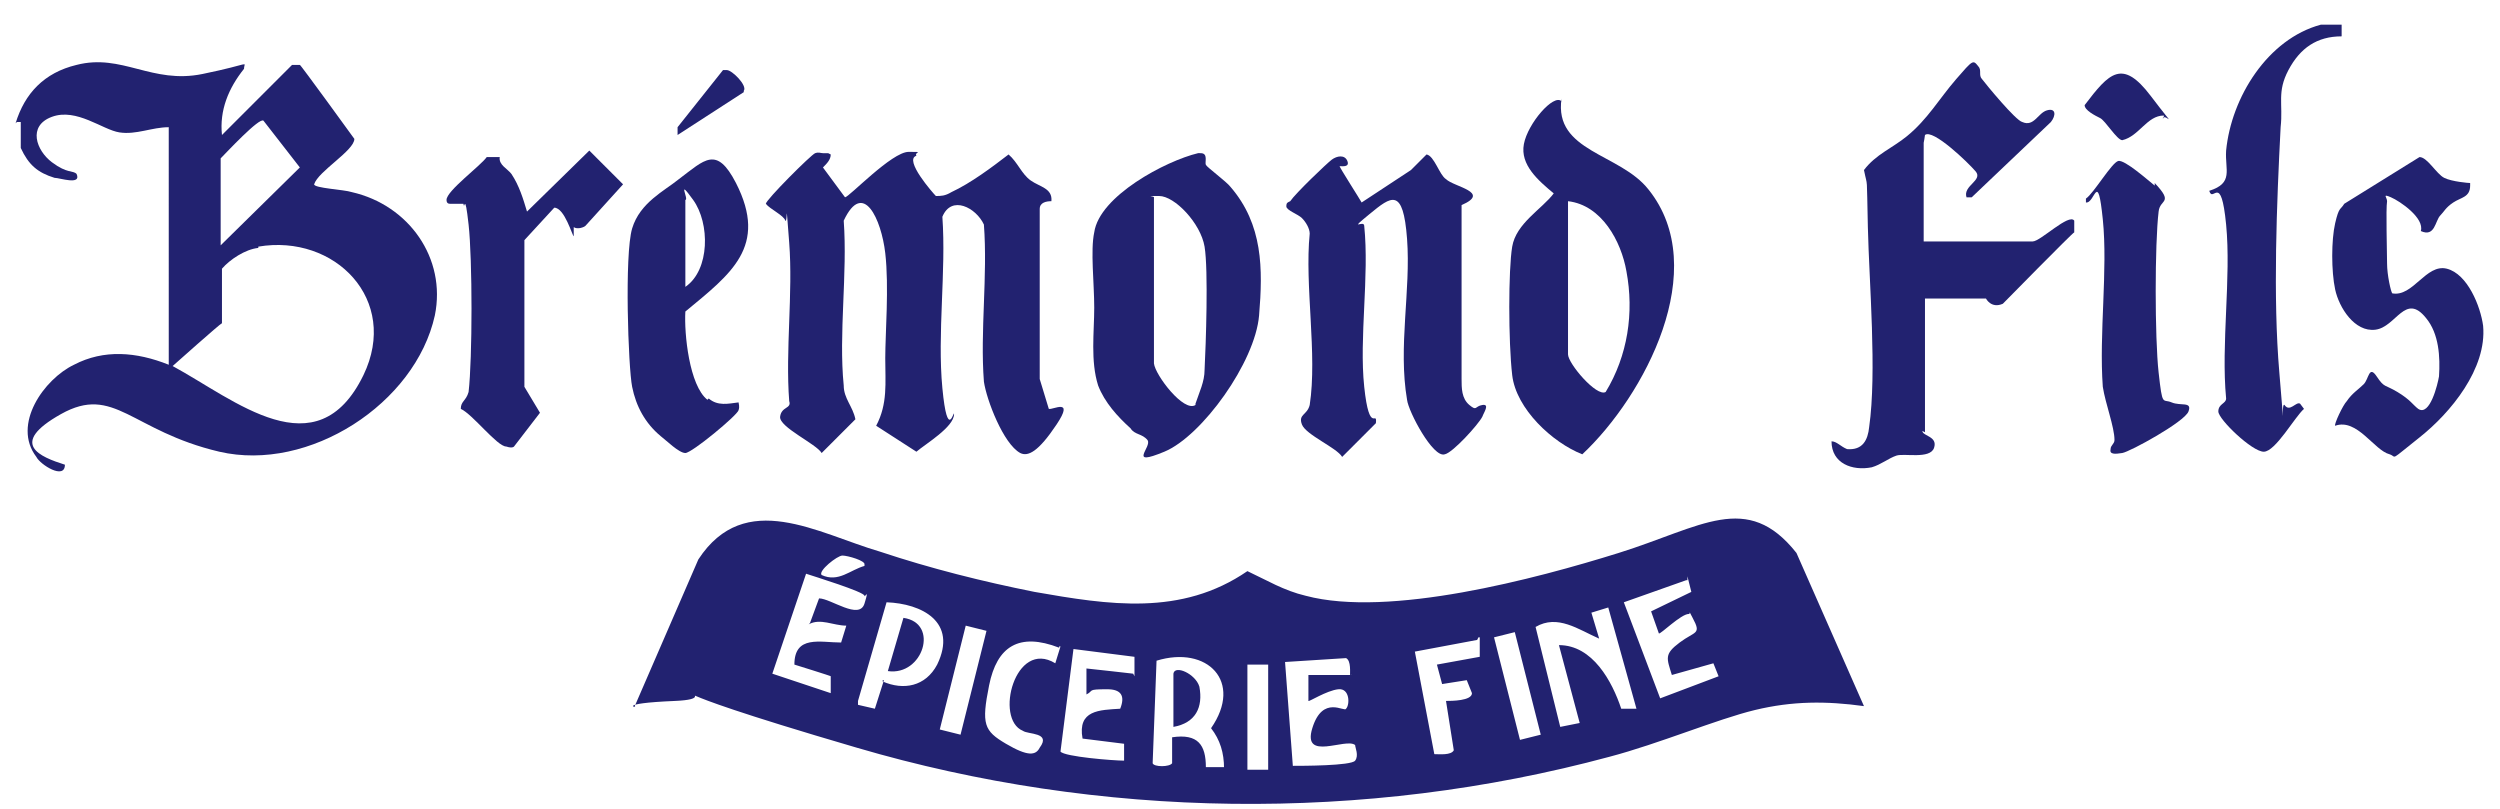
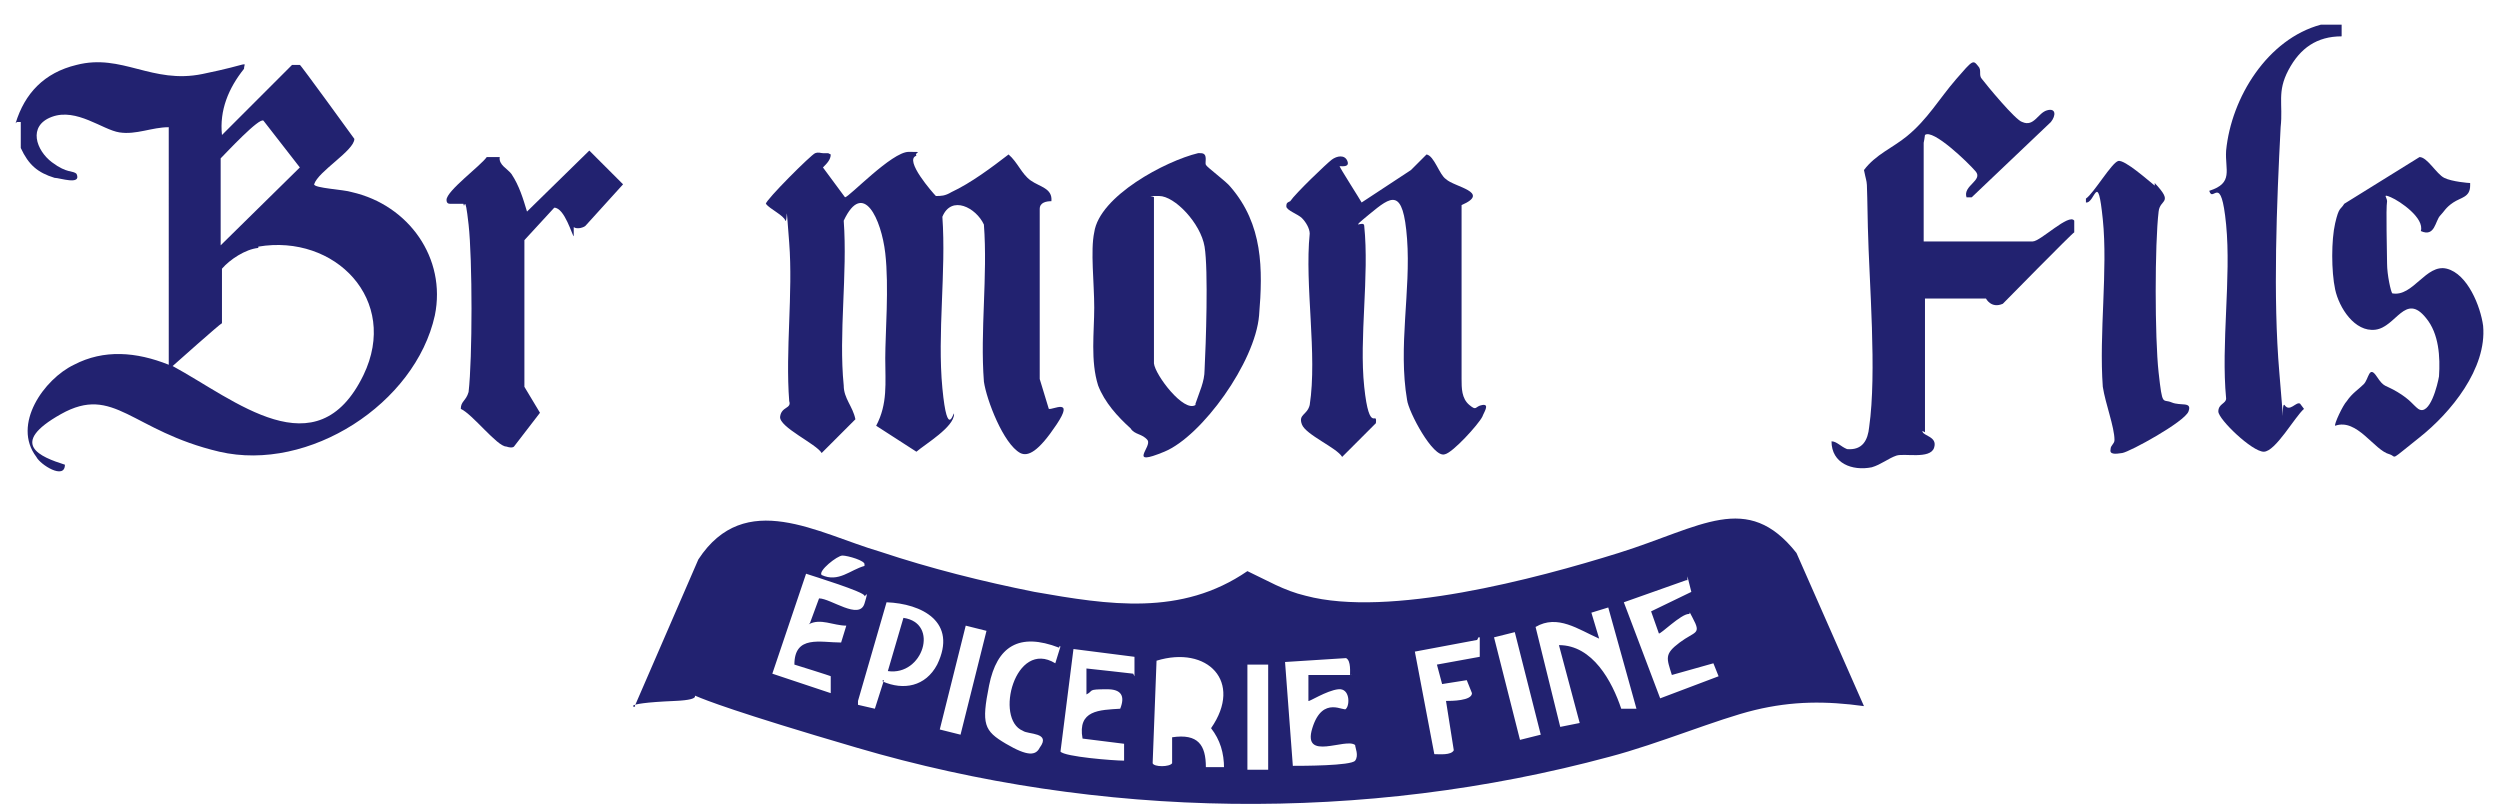
<svg xmlns="http://www.w3.org/2000/svg" id="logo-msa" version="1.1" viewBox="0 0 192.6 62.3">
  <defs>
    <style> .st0 { fill: #222270; } </style>
  </defs>
  <path class="st0" d="M1.2,9.5c.7-2.3,2.2-3.9,4.7-4.5,3.5-.9,5.8,1.5,9.7.7s3.2-1,3.2-.4c-1.2,1.5-1.9,3.2-1.7,5.1l5.4-5.4h.6c0-.1,4.2,5.7,4.2,5.7,0,.9-2.8,2.5-3.1,3.5,0,.3,2.3.4,2.9.6,4.4,1,7.3,5.1,6.4,9.5-1.5,6.8-9.7,12.1-16.6,10.5-6.8-1.6-8.1-5.2-12.2-2.9-4.1,2.3-1.6,3.3.3,3.9,0,1.2-1.9,0-2.2-.6-1.9-2.5.6-6,2.9-7.1,2.3-1.2,4.8-1,7.3,0V9.8c-1.3,0-2.5.6-3.8.4s-3.3-1.9-5.2-1.2-1.2,2.6,0,3.5,1.6.6,1.9.9c.4.9-1.3.3-1.7.3-1.3-.4-2-1-2.6-2.3v-2h-.3ZM17,12.2v6.7l6.1-6-2.8-3.6c-.3-.3-2.9,2.5-3.3,2.9ZM19.9,19.1c-1,.1-2.2.9-2.8,1.6v4.2c-.1,0-3.8,3.3-3.8,3.3,4.8,2.6,11.1,8.1,14.7.7,2.8-5.8-2.2-10.9-8.1-9.9Z" />
  <path class="st0" d="M180.4,1.9v.9c-1.9,0-3.2.9-4.1,2.6s-.4,2.6-.6,4.4c-.3,5.8-.6,13.1-.1,18.9s.1,2.2.4,2.5c.4.6.9-.3,1.2-.1l.3.4c-.7.6-2.2,3.3-3.1,3.3s-3.5-2.5-3.5-3.1.6-.6.6-1c-.4-4.2.4-9.3,0-13.4s-1-1.6-1.3-2.6c1.9-.6,1.2-1.6,1.3-3.1.4-4.1,3.2-8.6,7.3-9.7,0,0,1.6,0,1.6,0Z" />
  <path class="st0" d="M143.6,54.4c-2.9-.4-5.5-.4-8.4.3s-7.4,2.6-11.2,3.6c-18.9,5.1-39.3,4.8-58-.7-18.8-5.5-9.3-3.8-14-3.6s-2.8.6-3.1.4l4.9-11.3c3.6-5.5,9.2-2,14-.6,3.9,1.3,7.9,2.3,11.9,3.1,5.7,1,11.3,1.9,16.4-1.6,1.5.7,2.8,1.5,4.5,1.9,6.4,1.7,17.7-1.3,24.1-3.3s9.9-4.8,13.7,0l5.2,11.8h-.1ZM66.6,43.5c.1-.3-1.3-.7-1.7-.7s-1.9,1.2-1.6,1.5c1.3.6,2.2-.4,3.3-.7ZM62.4,48l.7-1.9c.9,0,3.1,1.7,3.5.4s0-.4,0-.6c0-.3-3.9-1.5-4.5-1.7l-2.6,7.7,4.5,1.5v-1.3c.1,0-2.8-.9-2.8-.9,0-2.3,2-1.7,3.6-1.7l.4-1.3c-1,0-2-.6-2.9-.1ZM129.9,44.7l-4.8,1.7,2.8,7.4,4.5-1.7-.4-1-3.2.9c-.4-1.3-.6-1.6.6-2.5s1.7-.6,1-1.9,0-.3-.3-.3c-.6,0-2.2,1.6-2.3,1.5l-.6-1.7,3.1-1.5-.3-1.2v.3ZM68,52.5c1.6.7,3.3.4,4.2-1.3,1.6-3.3-1.2-4.7-3.9-4.8l-2.2,7.6v.3l1.3.3.7-2.2h-.1ZM126.1,54.7l-2.2-7.9-1.3.4.6,2c-1.6-.7-3.2-1.9-4.9-.9l1.9,7.7,1.5-.3-1.6-6c2.6,0,4.1,2.8,4.8,4.9h1.3,0ZM74.4,48.2l-2,8,1.6.4,2-8-1.6-.4ZM116.7,48.7l-1.6.4,2,7.9,1.6-.4-2-7.9ZM81.6,49.9c-3.1-1.2-4.8-.1-5.4,2.9s-.4,3.5,1.3,4.5,2.3.9,2.6.3c.9-1.2-.9-1-1.3-1.3-2.2-.9-.6-7.1,2.5-5.2l.4-1.3h-.1ZM113.8,49.3l-4.8.9,1.5,7.9c.4,0,1.3.1,1.5-.3l-.6-3.8c.4,0,2,0,2-.6l-.4-1-1.9.3-.4-1.5,3.3-.6v-1.5h-.1ZM87.4,52.1v-1.5l-4.7-.6-1,7.9c.3.4,4.1.7,4.9.7v-1.3l-3.2-.4c-.4-2.2,1.3-2.2,2.9-2.3q.6-1.5-1-1.5c-1.6,0-1,.1-1.6.4v-2c.1,0,3.6.4,3.6.4h0ZM94.3,59.2c0-1.2-.3-2.2-1-3.1,2.5-3.6-.3-6.4-4.2-5.2l-.3,7.9c.1.3,1.3.3,1.5,0v-2c2-.3,2.6.6,2.6,2.3h1.5ZM104,52.2c0-.4.1-1.3-.3-1.5l-4.7.3.6,8c.7,0,4.5,0,4.8-.4s0-1,0-1.2c-.7-.6-4.1,1.3-3.3-1.3s2.5-1.2,2.6-1.5c.3-.3.3-1.6-.6-1.5s-2.3,1-2.3.9v-2h3.3c0-.1-.1.1-.1.1ZM97.6,51.2h-1.5v8.1h1.6v-8.1Z" />
  <path class="st0" d="M64,11.9c0,.4-.3.7-.6,1l1.7,2.3c.3,0,3.6-3.5,4.9-3.5s.4,0,.6.3c-1,.3,1.3,2.9,1.5,3.1.4,0,.7,0,1.2-.3,1.5-.7,3.1-1.9,4.4-2.9.7.6,1,1.5,1.7,2s1.7.6,1.6,1.6c-.4,0-.9.1-.9.6v13.1l.7,2.3c.3.1,2-.9.6,1.2s-2.2,2.5-2.8,2.2c-1.3-.7-2.6-4.1-2.8-5.5-.3-3.9.3-8.1,0-12.1-.6-1.3-2.5-2.3-3.2-.6.3,4.2-.4,9,0,13.2s.9,1.6.9,2c0,1-2.2,2.3-2.9,2.9l-3.1-2c.9-1.7.7-3.3.7-5.2s.3-5.5,0-8.1-1.7-5.7-3.2-2.5c.3,4.1-.4,8.7,0,12.7,0,1,.7,1.6.9,2.6l-2.6,2.6c-.4-.7-3.3-2-3.2-2.8s.9-.6.7-1.2c-.3-3.9.3-8.3,0-12.2s-.1-1.5-.3-1.7c-.1-.4-1.2-.9-1.5-1.3,0-.3,3.5-3.8,3.8-3.9s.4,0,.6,0h.4Z" />
  <path class="st0" d="M103.2,12.8c0,.1,1.6,2.6,1.7,2.8l3.8-2.5,1.2-1.2c.6.1,1,1.6,1.5,1.9.6.6,3.5,1,1.2,2v13.4c0,.7,0,1.5.6,2s.4.1,1,0,.1.6,0,.9c-.3.6-2.3,2.8-2.9,2.9-.9.3-2.8-3.3-2.9-4.2-.7-4.1.3-8.4,0-12.4s-1.2-3.3-2.9-1.9-.4.4-.4.9c.4,3.9-.4,8.6,0,12.4s1,1.7.9,2.8l-2.6,2.6c-.4-.7-2.8-1.7-3.1-2.5s.4-.7.6-1.5c.6-3.9-.4-9.2,0-13.2,0-.4-.3-.9-.6-1.2s-1.2-.6-1.2-.9.1-.3.3-.4c.4-.6,2.8-2.9,3.2-3.2s1-.4,1.2.1-.4.4-.6.4h.1Z" />
  <path class="st0" d="M148.1,33.2c0,.4,1.2.4.9,1.3s-2.3.4-2.9.6-1.2.7-1.9.9c-1.5.3-3.1-.3-3.1-2,.4,0,.7.4,1.2.6,1.2.1,1.6-.7,1.7-1.7.6-4.2,0-11.1-.1-15.4s0-2.9-.3-4.4c.9-1.2,2.2-1.7,3.3-2.6,1.6-1.3,2.5-2.9,3.8-4.4s1.3-1.5,1.7-1c.3.3,0,.7.3,1,.3.4,2.6,3.2,3.1,3.3.9.4,1.2-.7,1.9-.9s.7.4.3.9l-6.1,5.8h-.4c-.3-.9,1.3-1.3.7-2s-3.3-3.3-3.9-2.8c0,.1-.1.6-.1.6v7.6h8.4c.6,0,2.8-2.2,3.2-1.6v.9c-.1,0-5.5,5.5-5.5,5.5-.9.4-1.3-.4-1.3-.4h-4.7v10.6-.3Z" />
-   <path class="st0" d="M120.3,7.6c-.6,4.1,4.5,4.2,6.7,7,4.9,6.1-.3,15.9-5.1,20.4-2.3-.9-5.1-3.5-5.4-6.1s-.3-8.1,0-9.9,2.3-2.9,3.2-4.1c-1.2-1-2.6-2.2-2.3-3.8s2.3-3.9,2.9-3.3h0ZM120.8,15.7v11.6c0,.7,2.2,3.3,2.9,2.9,1.7-2.8,2.2-6.1,1.6-9.3-.4-2.3-1.9-5.1-4.5-5.4h0Z" />
  <path class="st0" d="M92.5,11.8c.6,0,.3.7.4.9s1.6,1.3,1.9,1.7c2.5,2.9,2.5,6.3,2.2,9.9s-4.4,9.3-7.3,10.5-.9-.4-1.3-.9-1-.4-1.3-.9c-1-.9-2-2-2.5-3.3-.6-1.9-.3-4.1-.3-6s-.3-4.4,0-5.8c.4-2.8,5.5-5.5,8-6.1h.1ZM92.1,31.1c.3-.9.7-1.7.7-2.6.1-1.9.3-7.7,0-9.5s-2.3-3.9-3.5-3.9-.4,0-.4.1v12.8c.1.9,2.3,3.8,3.2,3.2h0Z" />
  <path class="st0" d="M190.3,14.3c0,.9-.7.9-1.3,1.3s-.7.7-1,1c-.4.4-.4,1.7-1.5,1.2.3-1-1.6-2.3-2.3-2.6s-.3,0-.3.3c-.1.6,0,3.9,0,4.8s.3,2.2.4,2.3c1.6.3,2.6-2.3,4.2-1.9s2.6,2.9,2.8,4.4c.3,3.3-2.5,6.7-4.9,8.6s-1.7,1.5-2.3,1.3c-1.2-.3-2.5-2.8-4.2-2.2-.1-.1.6-1.6.9-1.9.4-.6.9-.9,1.3-1.3s.4-1.5,1-.6.6.6,1.6,1.2c1,.6,1.2,1,1.6,1.3.9.6,1.5-1.9,1.6-2.5.1-1.5,0-3.3-1-4.5-1.6-2-2.3.7-3.9.9s-2.8-1.7-3.1-3.1-.3-3.8,0-5.1.4-1,.7-1.5l5.8-3.6c.6,0,1.3,1.3,1.9,1.6s1.9.4,2,.4h0Z" />
-   <path class="st0" d="M54.6,30.7c.7.6,1.5.4,2.3.3,0,.1.1.3,0,.6-.1.4-3.6,3.3-4.1,3.3s-1.5-1-1.9-1.3c-1.2-1-1.9-2.3-2.2-3.8s-.6-10.2,0-12.2,2.5-2.9,3.6-3.8c2-1.5,2.9-2.6,4.4.3,2.5,4.9-.4,7-3.9,9.9-.1,1.7.3,5.7,1.7,6.8h0ZM52.8,15.3v6.8c1.9-1.3,1.9-4.9.6-6.7s-.3,0-.6,0h0Z" />
  <path class="st0" d="M44.2,18.2c-.1,0-.7-2.2-1.5-2.2l-2.3,2.5v11.3l1.2,2-2,2.6c-.1.1-.3.1-.6,0-.7,0-2.6-2.5-3.5-2.9,0-.6.4-.6.6-1.3.3-2.6.3-10.2,0-12.9s-.3-1-.4-1.6h-1c-.1,0-.3,0-.3-.3,0-.7,2.6-2.6,3.1-3.3h1c-.1.6.6.9.9,1.3.6.9.9,1.9,1.2,2.9l4.8-4.7,2.6,2.6-2.9,3.2c-.1.1-.6.3-.9.1v.6Z" />
  <path class="st0" d="M166,14.1c1.5,1.6.4,1.2.3,2.2-.3,2.5-.3,9.7,0,12.4s.3,2,1,2.3,1.6-.1,1.3.7-4.5,3.1-5.1,3.2-1,.1-.9-.3c0-.3.3-.4.3-.7,0-1-.7-2.8-.9-4.1-.3-4.1.4-9,0-12.9s-.6-1.2-1.3-1.3v-.3c.6-.4,2-2.8,2.5-2.9s2.3,1.5,2.8,1.9h0Z" />
-   <path class="st0" d="M166.7,8.9c-1.3,0-1.9,1.6-3.2,1.9-.4,0-1.3-1.5-1.7-1.7s-1.2-.6-1.2-1c1.9-2.5,2.9-3.6,5.1-.7s1.2,1.3.9,1.7h.1Z" />
-   <path class="st0" d="M57.3,7.1l-5.1,3.3v-.6l3.5-4.4h.3c.4,0,1.6,1.2,1.3,1.6Z" />
-   <path class="st0" d="M90.4,51.9c.1-.7,1.7,0,2,1,.3,1.6-.3,2.8-2,3.1v-3.9h0Z" />
  <path class="st0" d="M68.4,51.7l1.2-4.1c2.8.4,1.5,4.5-1.2,4.1Z" />
</svg>